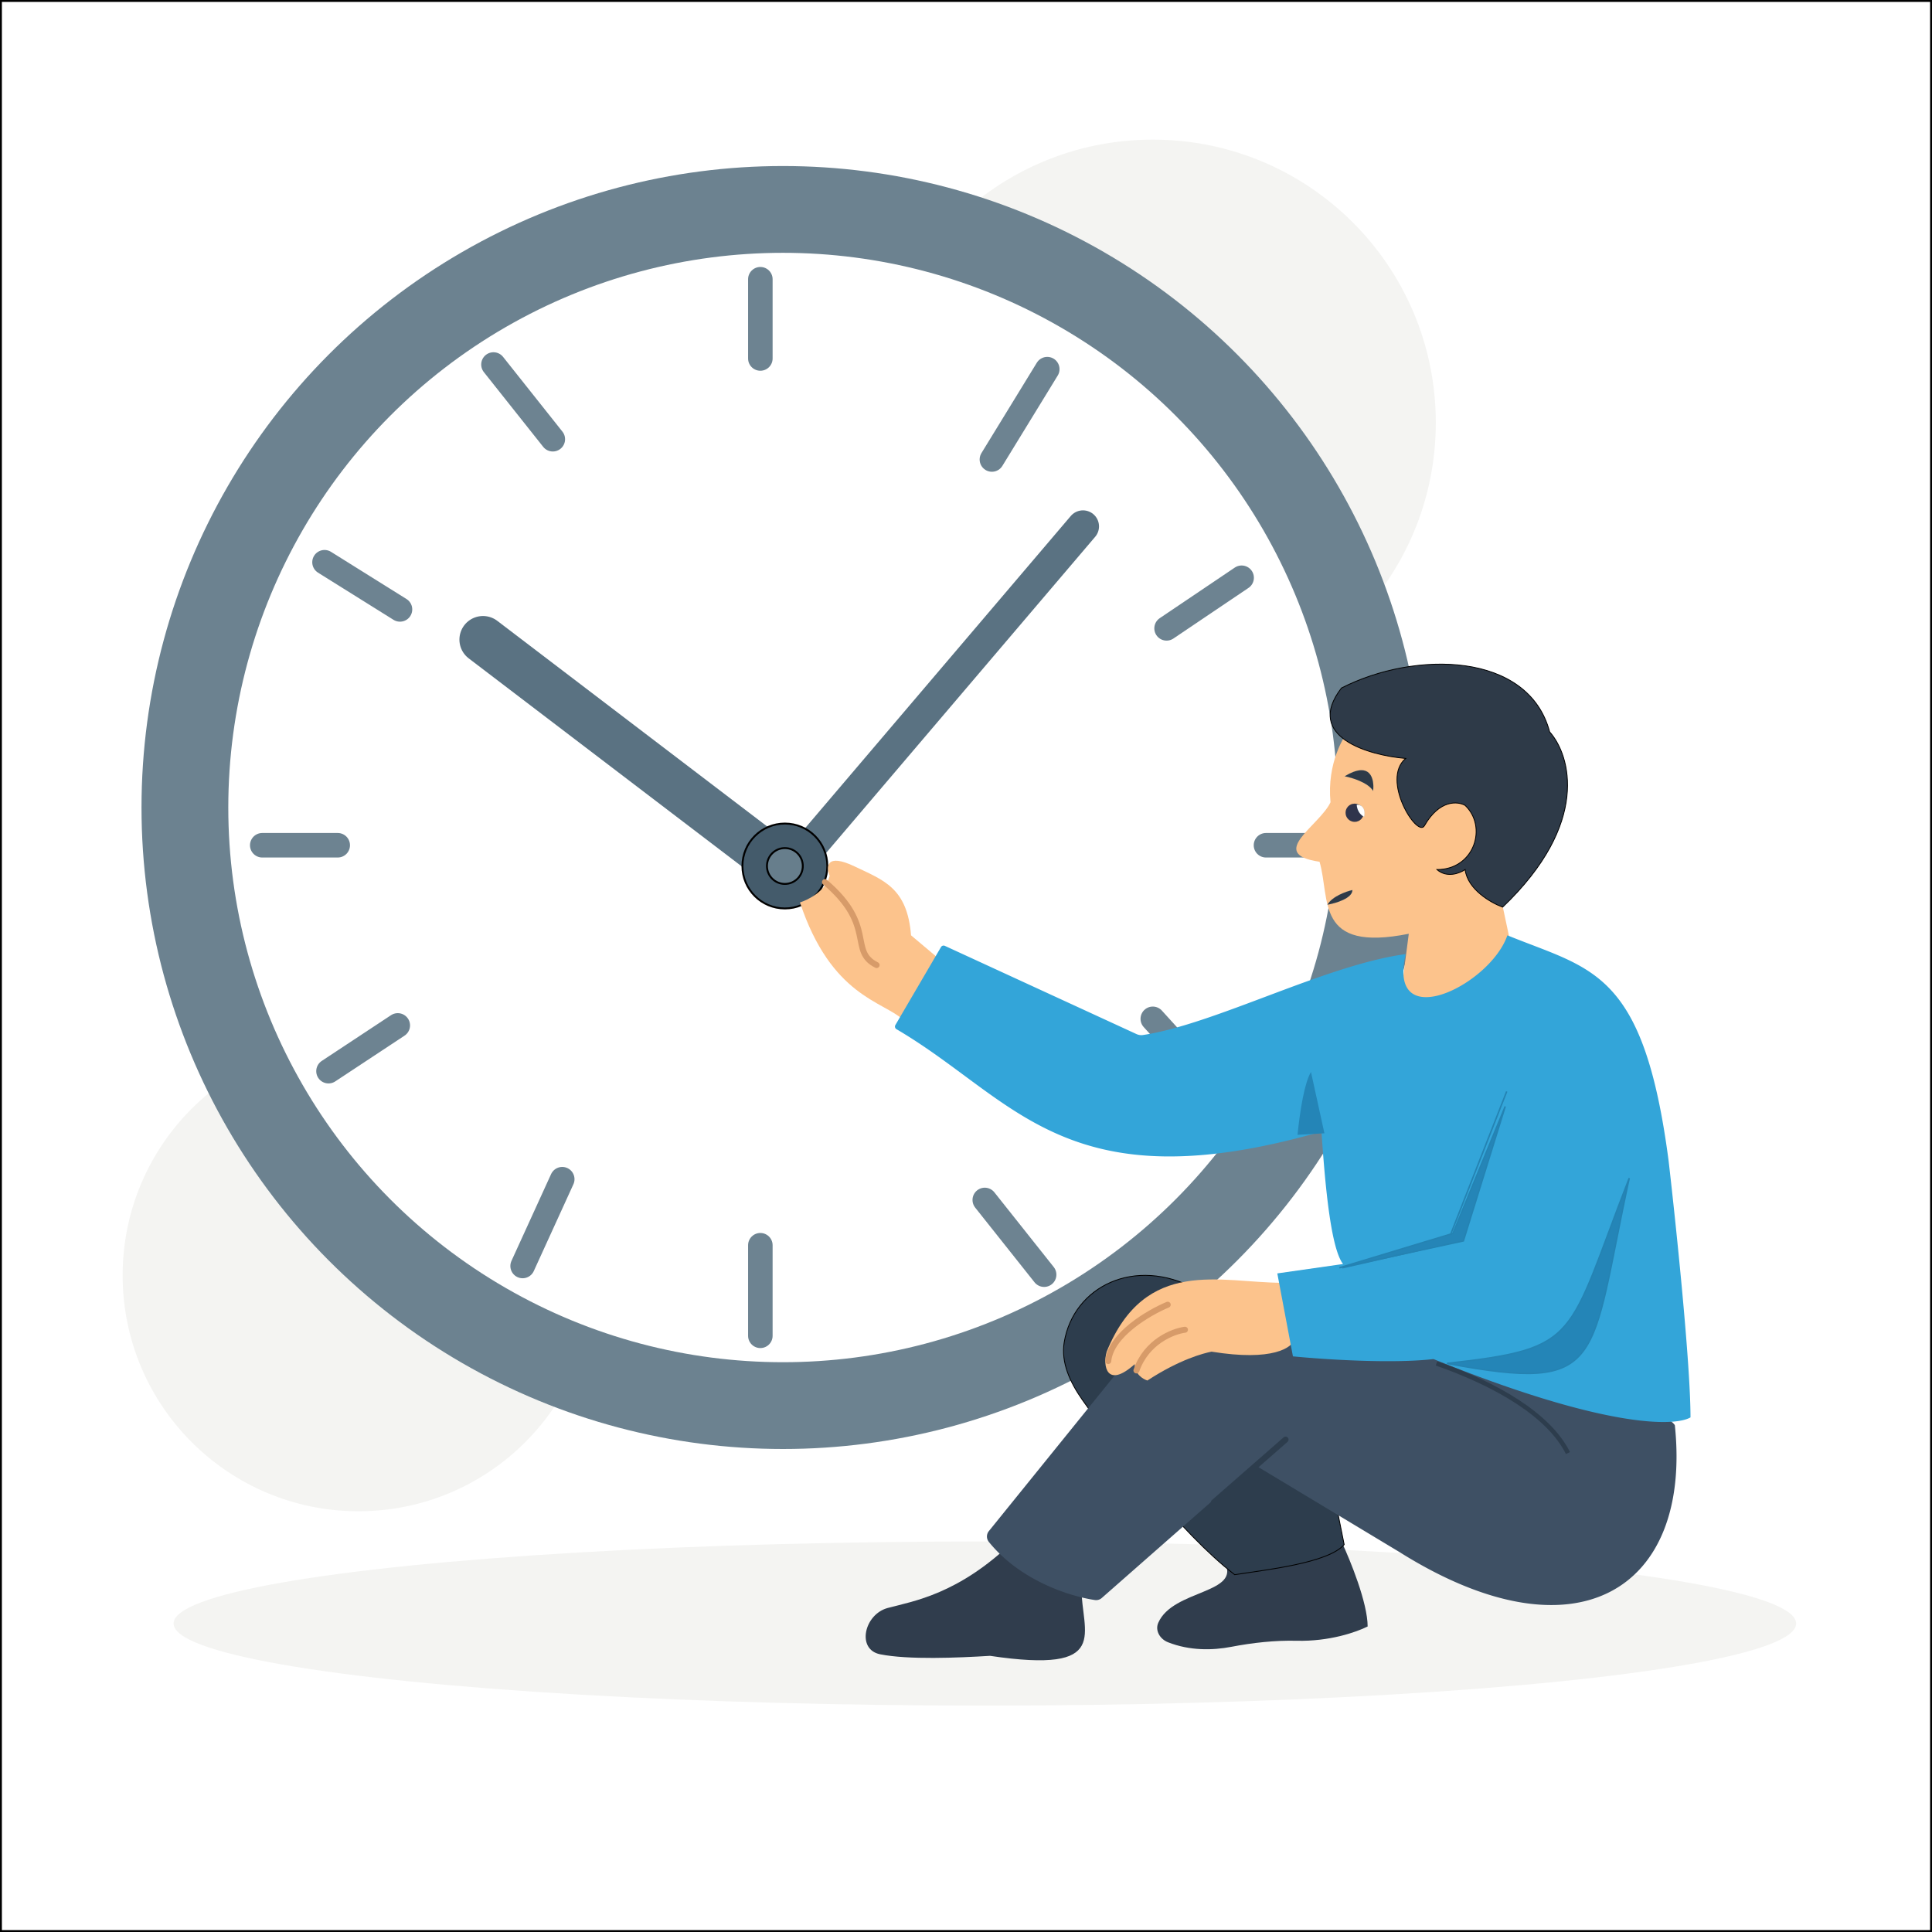
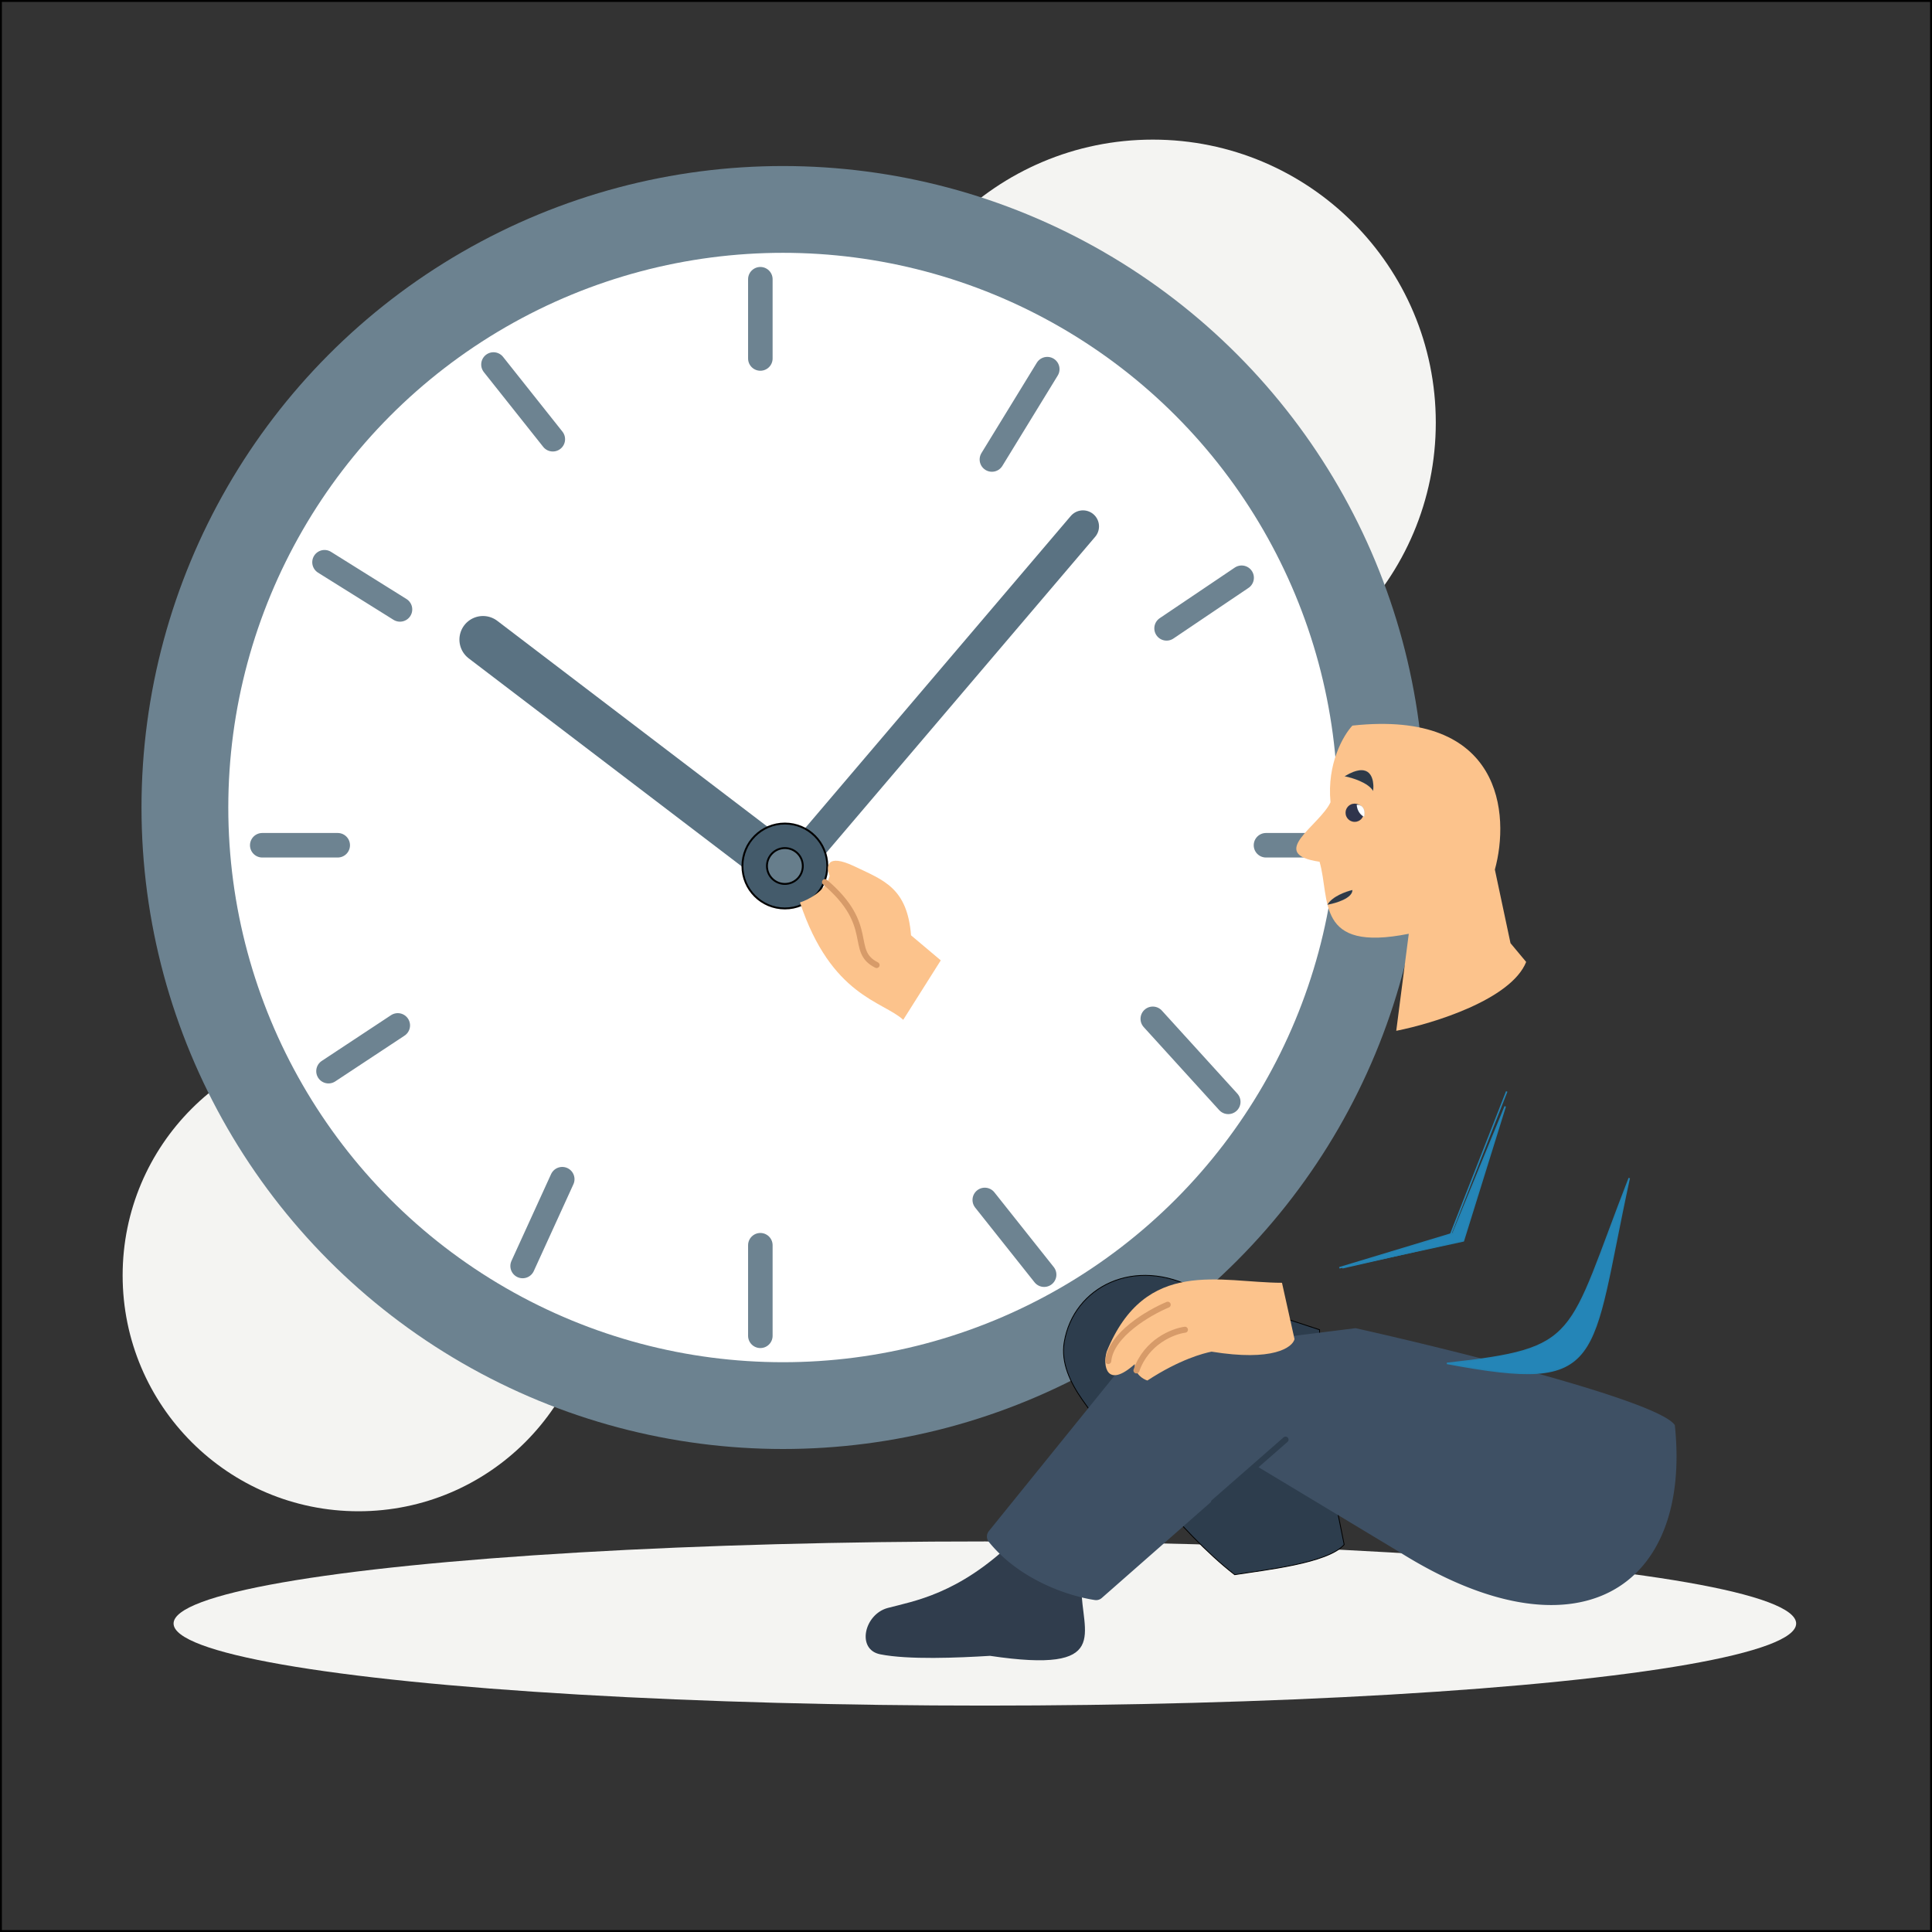
<svg xmlns="http://www.w3.org/2000/svg" width="1024" height="1024" fill="none" viewBox="0 0 1024 1024">
  <rect x="0" y="0" width="1024" height="1024" fill="#333333" stroke="none" />
-   <path fill="#fff" d="M.5.5h1023v1023H.5z" />
  <path stroke="#000" d="M.5.5h1023v1023H.5z" />
  <circle cx="190" cy="676" r="125" fill="#F4F4F2" />
  <circle cx="611" cy="224" r="150" fill="#F4F4F2" />
  <circle cx="415" cy="428" r="317" fill="#fff" stroke="#6C8290" stroke-width="46" />
  <ellipse cx="522" cy="860.5" fill="#F4F4F2" rx="430" ry="43.5" />
  <path stroke="#6D8391" stroke-linecap="round" stroke-width="13" d="M403 148v42m0 470v48M179 448h-40m576 0h-44M172 298l40 25m399 217 40 44m7.09-277.78-39.78 26.82m-92.58-89.5 29.34-47.88M174.11 567.74l36.72-24.25M298 625l-21 46m16-438.2-31.45-39.6m291.86 482.4L521.95 636" />
  <path stroke="#5A7282" stroke-linecap="round" stroke-width="25" d="m256 339 168 128" />
  <path stroke="#5A7282" stroke-linecap="round" stroke-width="17" d="M574 279 414 467" />
  <circle cx="416" cy="459" r="22.5" fill="#445B6B" stroke="#000" />
  <circle cx="416" cy="459" r="9.5" fill="#677E8C" stroke="#000" />
-   <path fill="#303D4D" d="M524.75 877.63c65.01 9.68 48.41-12.1 48.41-36.31-13.83-8.3-29.97-19.6-36.3-24.21-28.92 27.84-52.53 31.48-66.31 35.14-12.51 3.32-16.74 22.03-4.04 24.56 14.92 2.98 41.13 1.87 58.24.82m186.29-60.51c-8.3 11.06-44.95 11.52-62.24 10.37 9.91 17.36-27.1 14.72-34.9 32.64-1.8 4.15.95 8.65 5.16 10.3 11.54 4.55 23.62 4.33 33.5 2.43 11.36-2.18 23.17-3.5 34.73-3.22 17.3.42 31.5-4.52 37.59-7.57 0-12.45-9.22-35.16-13.84-44.95" />
+   <path fill="#303D4D" d="M524.75 877.63c65.01 9.68 48.41-12.1 48.41-36.31-13.83-8.3-29.97-19.6-36.3-24.21-28.92 27.84-52.53 31.48-66.31 35.14-12.51 3.32-16.74 22.03-4.04 24.56 14.92 2.98 41.13 1.87 58.24.82m186.29-60.51" />
  <path fill="#FCC38C" d="M705.2 425.23c-2-20.57 6.91-35.67 11.61-40.65 79.64-8.63 83.51 47.29 75.5 76.32l8.29 39 8.3 9.95c-7.97 19.9-49.23 32.63-68.86 36.5l6.64-51.43c-49.78 9.95-41.48-18.26-47.29-38.17-28.2-4.14 0-19.08 5.8-31.52" />
-   <path fill="#2E3A48" stroke="#000" stroke-linecap="round" stroke-width=".44" d="M711 364.66c-19.9 25.88 14.38 35.67 34.02 37.33-13.27 11.28 6.16 42.3 9.95 35.67 7.97-13.94 17.7-13 21.57-10.79 11.95 11.29 4.98 34.02-14.93 34.02 5.3 4.64 12.17 1.93 14.93 0 1.33 10.62 13.83 17.7 19.91 19.9 46.46-44.46 35.95-80.46 24.89-92.9-11.28-42.48-71.35-43.14-110.33-23.23Z" />
  <path fill="#2D3D4D" stroke="#000" stroke-linecap="round" stroke-width=".44" d="M564.07 711.33c4.95-29.34 37.37-45.72 69.79-28.1l65.53 21.56v48.95l13.05 64.93c-8.63 9.96-42.55 13.47-58.03 15.95-29.16-22.55-62.29-66.33-80.8-92.77-6.34-9.06-11.38-19.62-9.54-30.52Z" />
  <path fill="#3E5064" d="M741.7 822.59c93.74 58.9 155.13 19.9 146-67.2-7.96-12.6-116.14-39.54-169.23-51.43L599.01 718.9l-74.86 92.58a4.54 4.54 0 0 0-.08 5.71c16.62 20.6 42.99 28.93 56.3 30.87a4.5 4.5 0 0 0 3.62-1.12l80.56-70.8z" />
  <path fill="#FCC38C" d="M586.57 716.4c20.57-50.43 60.56-36.5 92.91-36.5l6.64 29.87c-1.08 4.42-11.39 11.94-43.97 6.63-4.15.83-16.76 4.02-34.01 15.3-2.24-.68-6.72-3.35-6.72-8.66-14.85 13.27-17.06.83-14.85-6.64M424 478.32c16.56 49.77 43.94 52.26 54.73 62.21l19.9-31.52-15.76-13.27c-1.99-25.22-14.6-29.2-29.86-36.5s-15.21.27-13.27 4.97c-2 7.97-11.32 12.72-15.74 14.1" />
  <path stroke="#D79B69" stroke-linecap="round" stroke-width="3.17" d="M618.92 691.52c-9.95 4.14-30.2 15.92-31.52 29.86m40.65-16.6c-6.36.84-20.4 6.31-25.72 21.58M437.25 467.53c27.37 23.23 12.44 36.5 27.37 43.97" />
-   <path fill="#33A5D9" d="M605.78 548.58c38.22-5.72 96.77-37.17 139.24-42.88-9.96 43.14 44.8 16.59 53.92-9.96C843.74 514 871.11 514 884.39 615.2 888.26 648.66 896 722.71 896 751.25c-8.57 5-45.96 5.6-136.22-30.92-21.61 2.53-57.36.26-74.5-1.43L677 674.93l34.85-4.98c-7.3-9.29-10.07-50.83-11.45-70.18-135.72 38.93-162.17-17.28-225.25-54.28a1.6 1.6 0 0 1-.59-2.18l24.19-41.35c.41-.7 1.29-.98 2.03-.64l101.56 46.75c1.09.5 2.27.69 3.45.51" />
  <path stroke="#2D3D4D" stroke-linecap="round" stroke-width="3.17" d="m681.38 763.02-38.01 33.26" />
-   <path stroke="#2D3D4D" stroke-width="2.38" d="M761.37 722.63c31.68 11.09 59.55 27.25 69.69 47.52" />
-   <path fill="#2485B7" d="m694.85 568.2 7.12 32.47-14.25.8c1.26-12.68 3.7-27.72 7.13-33.27" />
  <path stroke="#2483B3" stroke-width=".79" d="m711.48 671.95 55.43-12.67 31.68-80.78" />
  <path fill="#2585B7" stroke="#2483B3" stroke-width=".79" d="m775.62 657.7 22.18-71.28-27.72 67.32-60.19 18.21z" />
  <path fill="#2485B7" stroke="#2483B3" stroke-width=".79" d="M863.53 624.43c-33.26 85.53-25.34 90.28-96.62 98.2 84.74 15.84 75.24 0 96.62-98.2Z" />
  <path fill="#2E3A48" stroke="#2483B3" stroke-width=".03" d="M716.8 471.74c-3.34.76-10.68 3.33-13.24 7.77 4.41-.76 13.25-3.38 13.25-7.77Zm-4.1-60.3c3.95.76 12.51 3.38 15.07 7.76.76-6.09-1.19-16.17-15.08-7.76Z" />
  <circle cx="718" cy="430.77" r="4.81" fill="#2F344C" stroke="#000" stroke-width=".03" />
  <path fill="#fff" stroke="#2483B3" stroke-width=".03" d="M719.11 426.52c0 1.98 1.16 5.1 3.94 6.45.98-5.44-2.22-6.57-3.94-6.46Z" />
</svg>